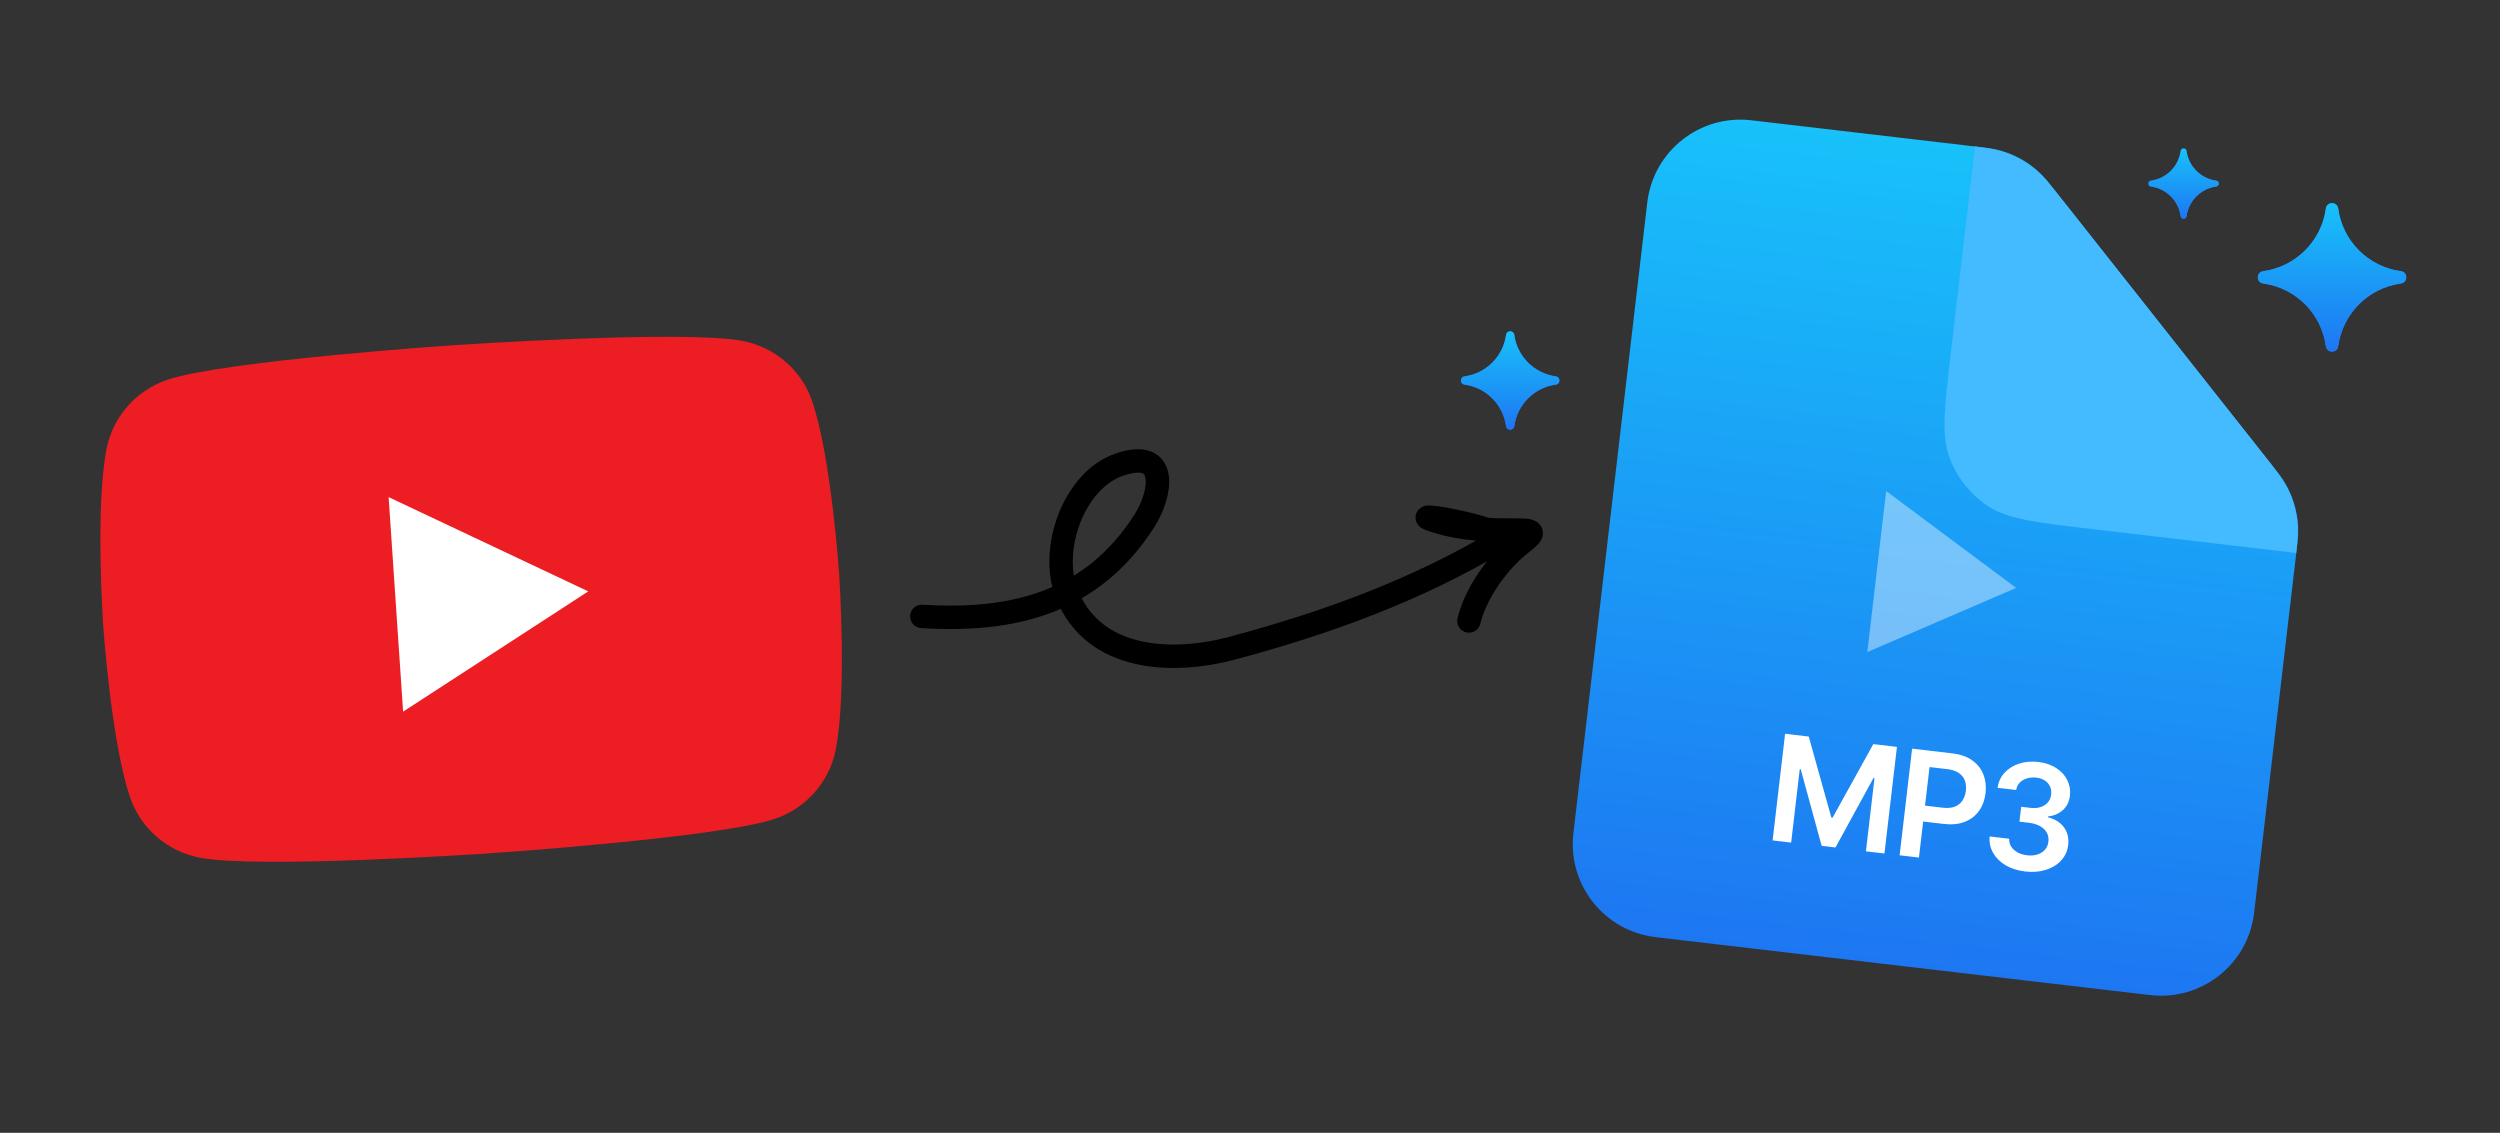
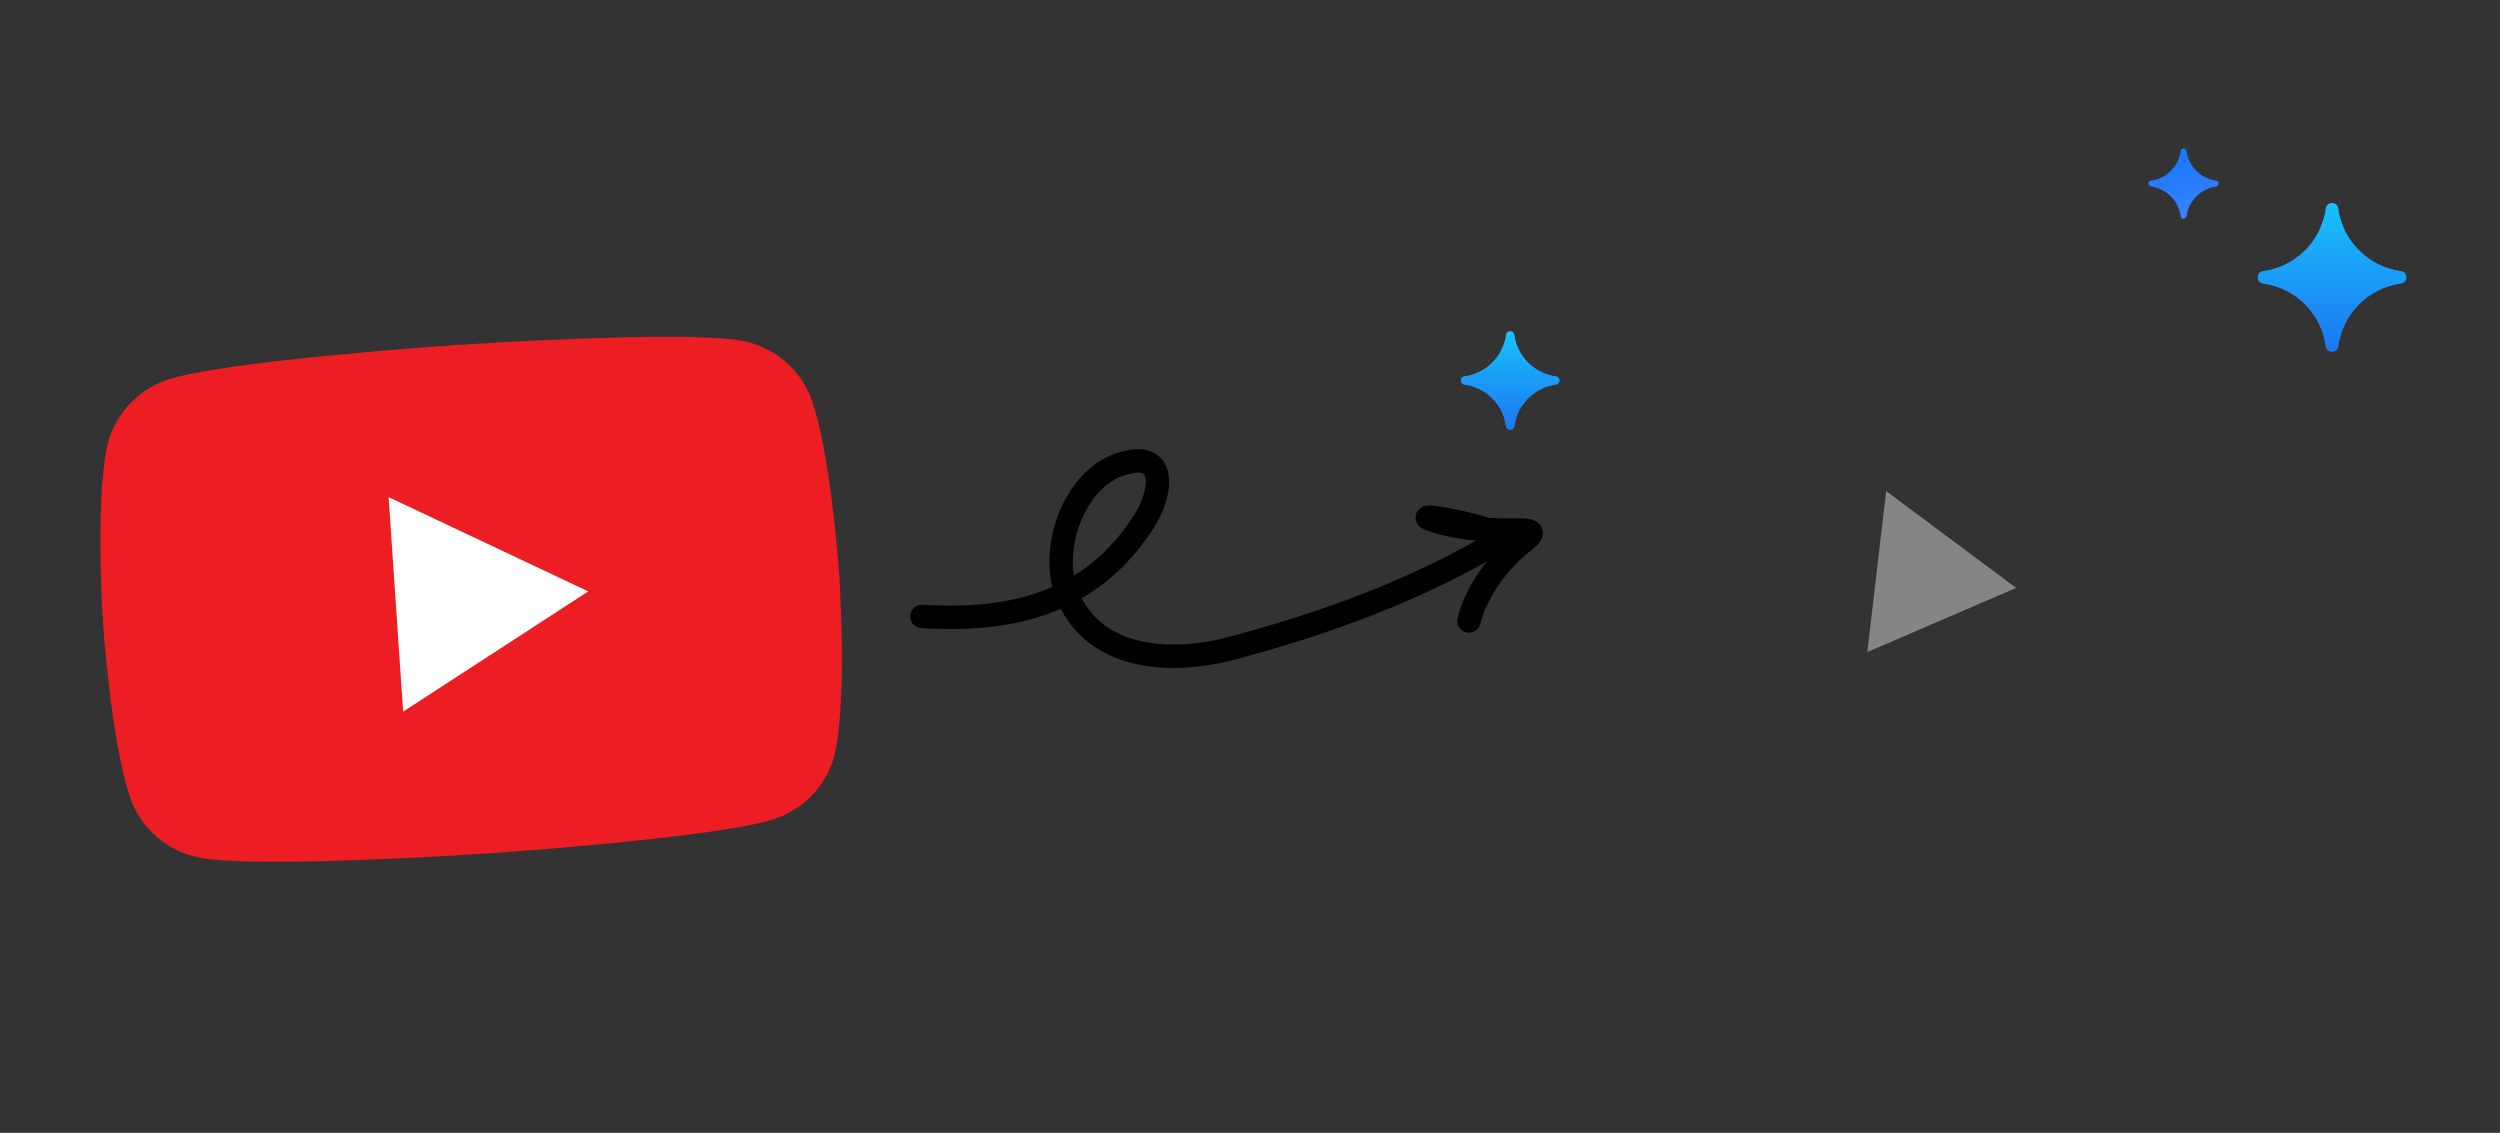
<svg xmlns="http://www.w3.org/2000/svg" width="320" height="145" viewBox="0 0 320 145" fill="none">
  <rect x="0" y="0" width="320" height="145" fill="#333333" stroke="none" />
  <path d="M103.936 51.292C102.583 47.367 99.178 44.433 95.052 43.638C87.573 42.192 58.11 44.181 58.11 44.181C58.11 44.181 28.647 46.171 21.43 48.609C17.448 49.951 14.468 53.316 13.655 57.388C12.175 64.768 13.196 79.89 13.196 79.89C13.196 79.89 14.217 95.011 16.675 102.127C18.029 106.052 21.434 108.985 25.56 109.781C33.039 111.227 62.502 109.237 62.502 109.237C62.502 109.237 91.965 107.248 99.182 104.81C103.164 103.467 106.143 100.103 106.957 96.031C108.436 88.65 107.415 73.528 107.415 73.528C107.415 73.528 106.394 58.407 103.936 51.292Z" fill="#ED1D24" />
  <path d="M51.598 91.09L75.296 75.698L49.744 63.631L51.598 91.09Z" fill="white" />
-   <path d="M210.852 25.919C211.623 19.336 217.584 14.625 224.167 15.396L254.228 18.918C257.389 19.288 260.274 20.899 262.247 23.396L276.917 41.959L291.587 60.522C293.56 63.019 294.461 66.198 294.091 69.359L288.527 116.847C287.756 123.429 281.795 128.14 275.213 127.369L211.918 119.954C205.335 119.183 200.624 113.222 201.396 106.64L210.852 25.919Z" fill="url(#paint0_linear_38960_8646)" />
-   <path d="M252.798 18.75C254.624 18.98 255.767 19.18 256.835 19.572C258.092 20.034 259.267 20.691 260.319 21.518C261.506 22.451 262.473 23.675 264.407 26.123L289.429 57.785C291.363 60.232 292.33 61.456 292.964 62.826C293.526 64.041 293.893 65.336 294.052 66.665C294.187 67.795 294.117 68.954 293.919 70.783L267.61 67.701C260.516 66.87 256.968 66.454 254.42 64.756C252.179 63.263 250.468 61.098 249.533 58.572C248.47 55.7 248.885 52.153 249.716 45.059L252.798 18.75Z" fill="#44BAFF" />
-   <path d="M228.493 93.924L231.519 94.278L234.412 104.643L234.572 104.661L239.783 95.246L242.808 95.601L241.21 109.249L238.837 108.971L239.935 99.595L239.809 99.58L234.943 108.475L233.17 108.267L230.494 98.468L230.368 98.454L229.267 107.85L226.894 107.572L228.493 93.924ZM243.151 109.477L244.75 95.828L249.868 96.428C250.917 96.551 251.774 96.849 252.439 97.323C253.108 97.798 253.585 98.399 253.869 99.126C254.158 99.849 254.252 100.643 254.151 101.51C254.048 102.385 253.773 103.141 253.324 103.778C252.876 104.414 252.269 104.886 251.503 105.192C250.738 105.495 249.829 105.584 248.776 105.461L245.384 105.063L245.622 103.031L248.681 103.389C249.294 103.461 249.809 103.413 250.225 103.246C250.641 103.078 250.964 102.819 251.194 102.467C251.429 102.117 251.575 101.699 251.632 101.215C251.688 100.73 251.643 100.293 251.495 99.902C251.352 99.511 251.094 99.19 250.723 98.94C250.356 98.685 249.864 98.522 249.246 98.449L246.981 98.184L245.624 109.766L243.151 109.477ZM259.221 111.548C258.262 111.436 257.428 111.172 256.72 110.756C256.016 110.34 255.484 109.814 255.121 109.177C254.759 108.54 254.61 107.835 254.673 107.064L257.179 107.357C257.158 107.728 257.242 108.065 257.432 108.366C257.623 108.663 257.893 108.909 258.244 109.103C258.595 109.298 259 109.421 259.457 109.475C259.946 109.532 260.389 109.499 260.787 109.374C261.185 109.245 261.508 109.04 261.757 108.758C262.006 108.477 262.152 108.136 262.195 107.735C262.247 107.323 262.184 106.946 262.003 106.605C261.822 106.264 261.535 105.98 261.143 105.754C260.755 105.529 260.272 105.382 259.695 105.314L258.489 105.173L258.712 103.267L259.918 103.408C260.394 103.464 260.819 103.43 261.193 103.308C261.572 103.185 261.882 102.987 262.121 102.714C262.361 102.436 262.501 102.099 262.543 101.703C262.593 101.317 262.546 100.971 262.401 100.666C262.262 100.357 262.042 100.103 261.74 99.906C261.444 99.709 261.082 99.586 260.656 99.536C260.238 99.487 259.843 99.517 259.469 99.626C259.096 99.736 258.784 99.918 258.534 100.172C258.284 100.422 258.13 100.737 258.072 101.118L255.693 100.839C255.8 100.077 256.098 99.432 256.588 98.904C257.083 98.372 257.705 97.985 258.454 97.744C259.203 97.499 260.02 97.428 260.904 97.531C261.815 97.638 262.585 97.902 263.216 98.322C263.852 98.739 264.321 99.256 264.622 99.872C264.924 100.488 265.034 101.143 264.953 101.836C264.867 102.605 264.565 103.223 264.047 103.689C263.533 104.156 262.898 104.426 262.141 104.5L262.129 104.606C263.073 104.852 263.767 105.294 264.21 105.931C264.658 106.565 264.83 107.308 264.726 108.16C264.636 108.924 264.338 109.583 263.832 110.136C263.331 110.686 262.68 111.087 261.88 111.34C261.085 111.593 260.199 111.663 259.221 111.548Z" fill="white" />
  <path opacity="0.4" d="M258.069 75.252L239.017 83.465L241.431 62.859L258.069 75.252Z" fill="white" />
  <path d="M118 78.898C129.714 79.633 139.774 77.14 146.465 66.694C148.717 63.178 149.628 57.31 143.302 59.462C137.425 61.462 134.282 70.361 136.565 76.057C139.991 84.606 150 85.029 157.724 82.967C169.673 79.776 181.365 75.539 192.008 69.148C194.176 67.846 178.55 65.06 183.753 66.694C187.426 67.848 190.772 67.857 194.57 67.857C197.305 67.857 195.555 68.793 193.969 70.181C191.39 72.438 188.855 76.081 188.023 79.48" stroke="black" stroke-width="3" stroke-linecap="round" />
  <path d="M192.779 42.859C192.862 42.25 193.743 42.25 193.826 42.859C194.205 45.625 196.381 47.8 199.149 48.178C199.758 48.261 199.758 49.142 199.149 49.225C196.381 49.603 194.205 51.778 193.826 54.544C193.743 55.153 192.862 55.153 192.779 54.544C192.401 51.778 190.225 49.603 187.457 49.225C186.848 49.142 186.848 48.261 187.457 48.178C190.225 47.8 192.401 45.625 192.779 42.859Z" fill="url(#paint1_linear_38960_8646)" />
  <path d="M192.779 42.859C192.862 42.25 193.743 42.25 193.826 42.859C194.205 45.625 196.381 47.8 199.149 48.178C199.758 48.261 199.758 49.142 199.149 49.225C196.381 49.603 194.205 51.778 193.826 54.544C193.743 55.153 192.862 55.153 192.779 54.544C192.401 51.778 190.225 49.603 187.457 49.225C186.848 49.142 186.848 48.261 187.457 48.178C190.225 47.8 192.401 45.625 192.779 42.859Z" fill="url(#paint2_linear_38960_8646)" />
  <path d="M279.126 19.326C279.186 18.891 279.814 18.891 279.874 19.326C280.144 21.302 281.698 22.856 283.674 23.126C284.109 23.186 284.109 23.814 283.674 23.874C281.698 24.144 280.144 25.698 279.874 27.674C279.814 28.109 279.186 28.109 279.126 27.674C278.856 25.698 277.302 24.144 275.326 23.874C274.891 23.814 274.891 23.186 275.326 23.126C277.302 22.856 278.856 21.302 279.126 19.326Z" fill="url(#paint3_linear_38960_8646)" />
-   <path d="M279.126 19.326C279.186 18.891 279.814 18.891 279.874 19.326C280.144 21.302 281.698 22.856 283.674 23.126C284.109 23.186 284.109 23.814 283.674 23.874C281.698 24.144 280.144 25.698 279.874 27.674C279.814 28.109 279.186 28.109 279.126 27.674C278.856 25.698 277.302 24.144 275.326 23.874C274.891 23.814 274.891 23.186 275.326 23.126C277.302 22.856 278.856 21.302 279.126 19.326Z" fill="url(#paint4_linear_38960_8646)" />
  <path d="M297.711 26.689C297.836 25.77 299.164 25.77 299.289 26.689C299.859 30.86 303.14 34.141 307.311 34.711C308.23 34.836 308.23 36.164 307.311 36.289C303.14 36.859 299.859 40.14 299.289 44.311C299.164 45.23 297.836 45.23 297.711 44.311C297.141 40.14 293.86 36.859 289.689 36.289C288.77 36.164 288.77 34.836 289.689 34.711C293.86 34.141 297.141 30.86 297.711 26.689Z" fill="url(#paint5_linear_38960_8646)" />
  <path d="M297.711 26.689C297.836 25.77 299.164 25.77 299.289 26.689C299.859 30.86 303.14 34.141 307.311 34.711C308.23 34.836 308.23 36.164 307.311 36.289C303.14 36.859 299.859 40.14 299.289 44.311C299.164 45.23 297.836 45.23 297.711 44.311C297.141 40.14 293.86 36.859 289.689 36.289C288.77 36.164 288.77 34.836 289.689 34.711C293.86 34.141 297.141 30.86 297.711 26.689Z" fill="url(#paint6_linear_38960_8646)" />
  <defs>
    <linearGradient id="paint0_linear_38960_8646" x1="243.556" y1="123.678" x2="255.804" y2="19.125" gradientUnits="userSpaceOnUse">
      <stop stop-color="#1D77F2" />
      <stop offset="1" stop-color="#18C1FA" />
    </linearGradient>
    <linearGradient id="paint1_linear_38960_8646" x1="194.711" y1="55.001" x2="191.623" y2="42.401" gradientUnits="userSpaceOnUse">
      <stop stop-color="#3981FF" />
      <stop offset="1" stop-color="#1678F8" />
    </linearGradient>
    <linearGradient id="paint2_linear_38960_8646" x1="193.302" y1="55.003" x2="193.302" y2="42.405" gradientUnits="userSpaceOnUse">
      <stop stop-color="#1D77F2" />
      <stop offset="1" stop-color="#18C1FA" />
    </linearGradient>
    <linearGradient id="paint3_linear_38960_8646" x1="280.506" y1="28" x2="278.299" y2="19" gradientUnits="userSpaceOnUse">
      <stop stop-color="#3981FF" />
      <stop offset="1" stop-color="#1678F8" />
    </linearGradient>
    <linearGradient id="paint4_linear_38960_8646" x1="279.499" y1="28.002" x2="279.499" y2="19.002" gradientUnits="userSpaceOnUse">
      <stop stop-color="#1D77F2" />
      <stop offset="1" stop-color="#18C1FA" />
    </linearGradient>
    <linearGradient id="paint5_linear_38960_8646" x1="300.623" y1="45" x2="295.964" y2="26" gradientUnits="userSpaceOnUse">
      <stop stop-color="#3981FF" />
      <stop offset="1" stop-color="#1678F8" />
    </linearGradient>
    <linearGradient id="paint6_linear_38960_8646" x1="298.498" y1="45.003" x2="298.498" y2="26.004" gradientUnits="userSpaceOnUse">
      <stop stop-color="#1D77F2" />
      <stop offset="1" stop-color="#18C1FA" />
    </linearGradient>
  </defs>
</svg>